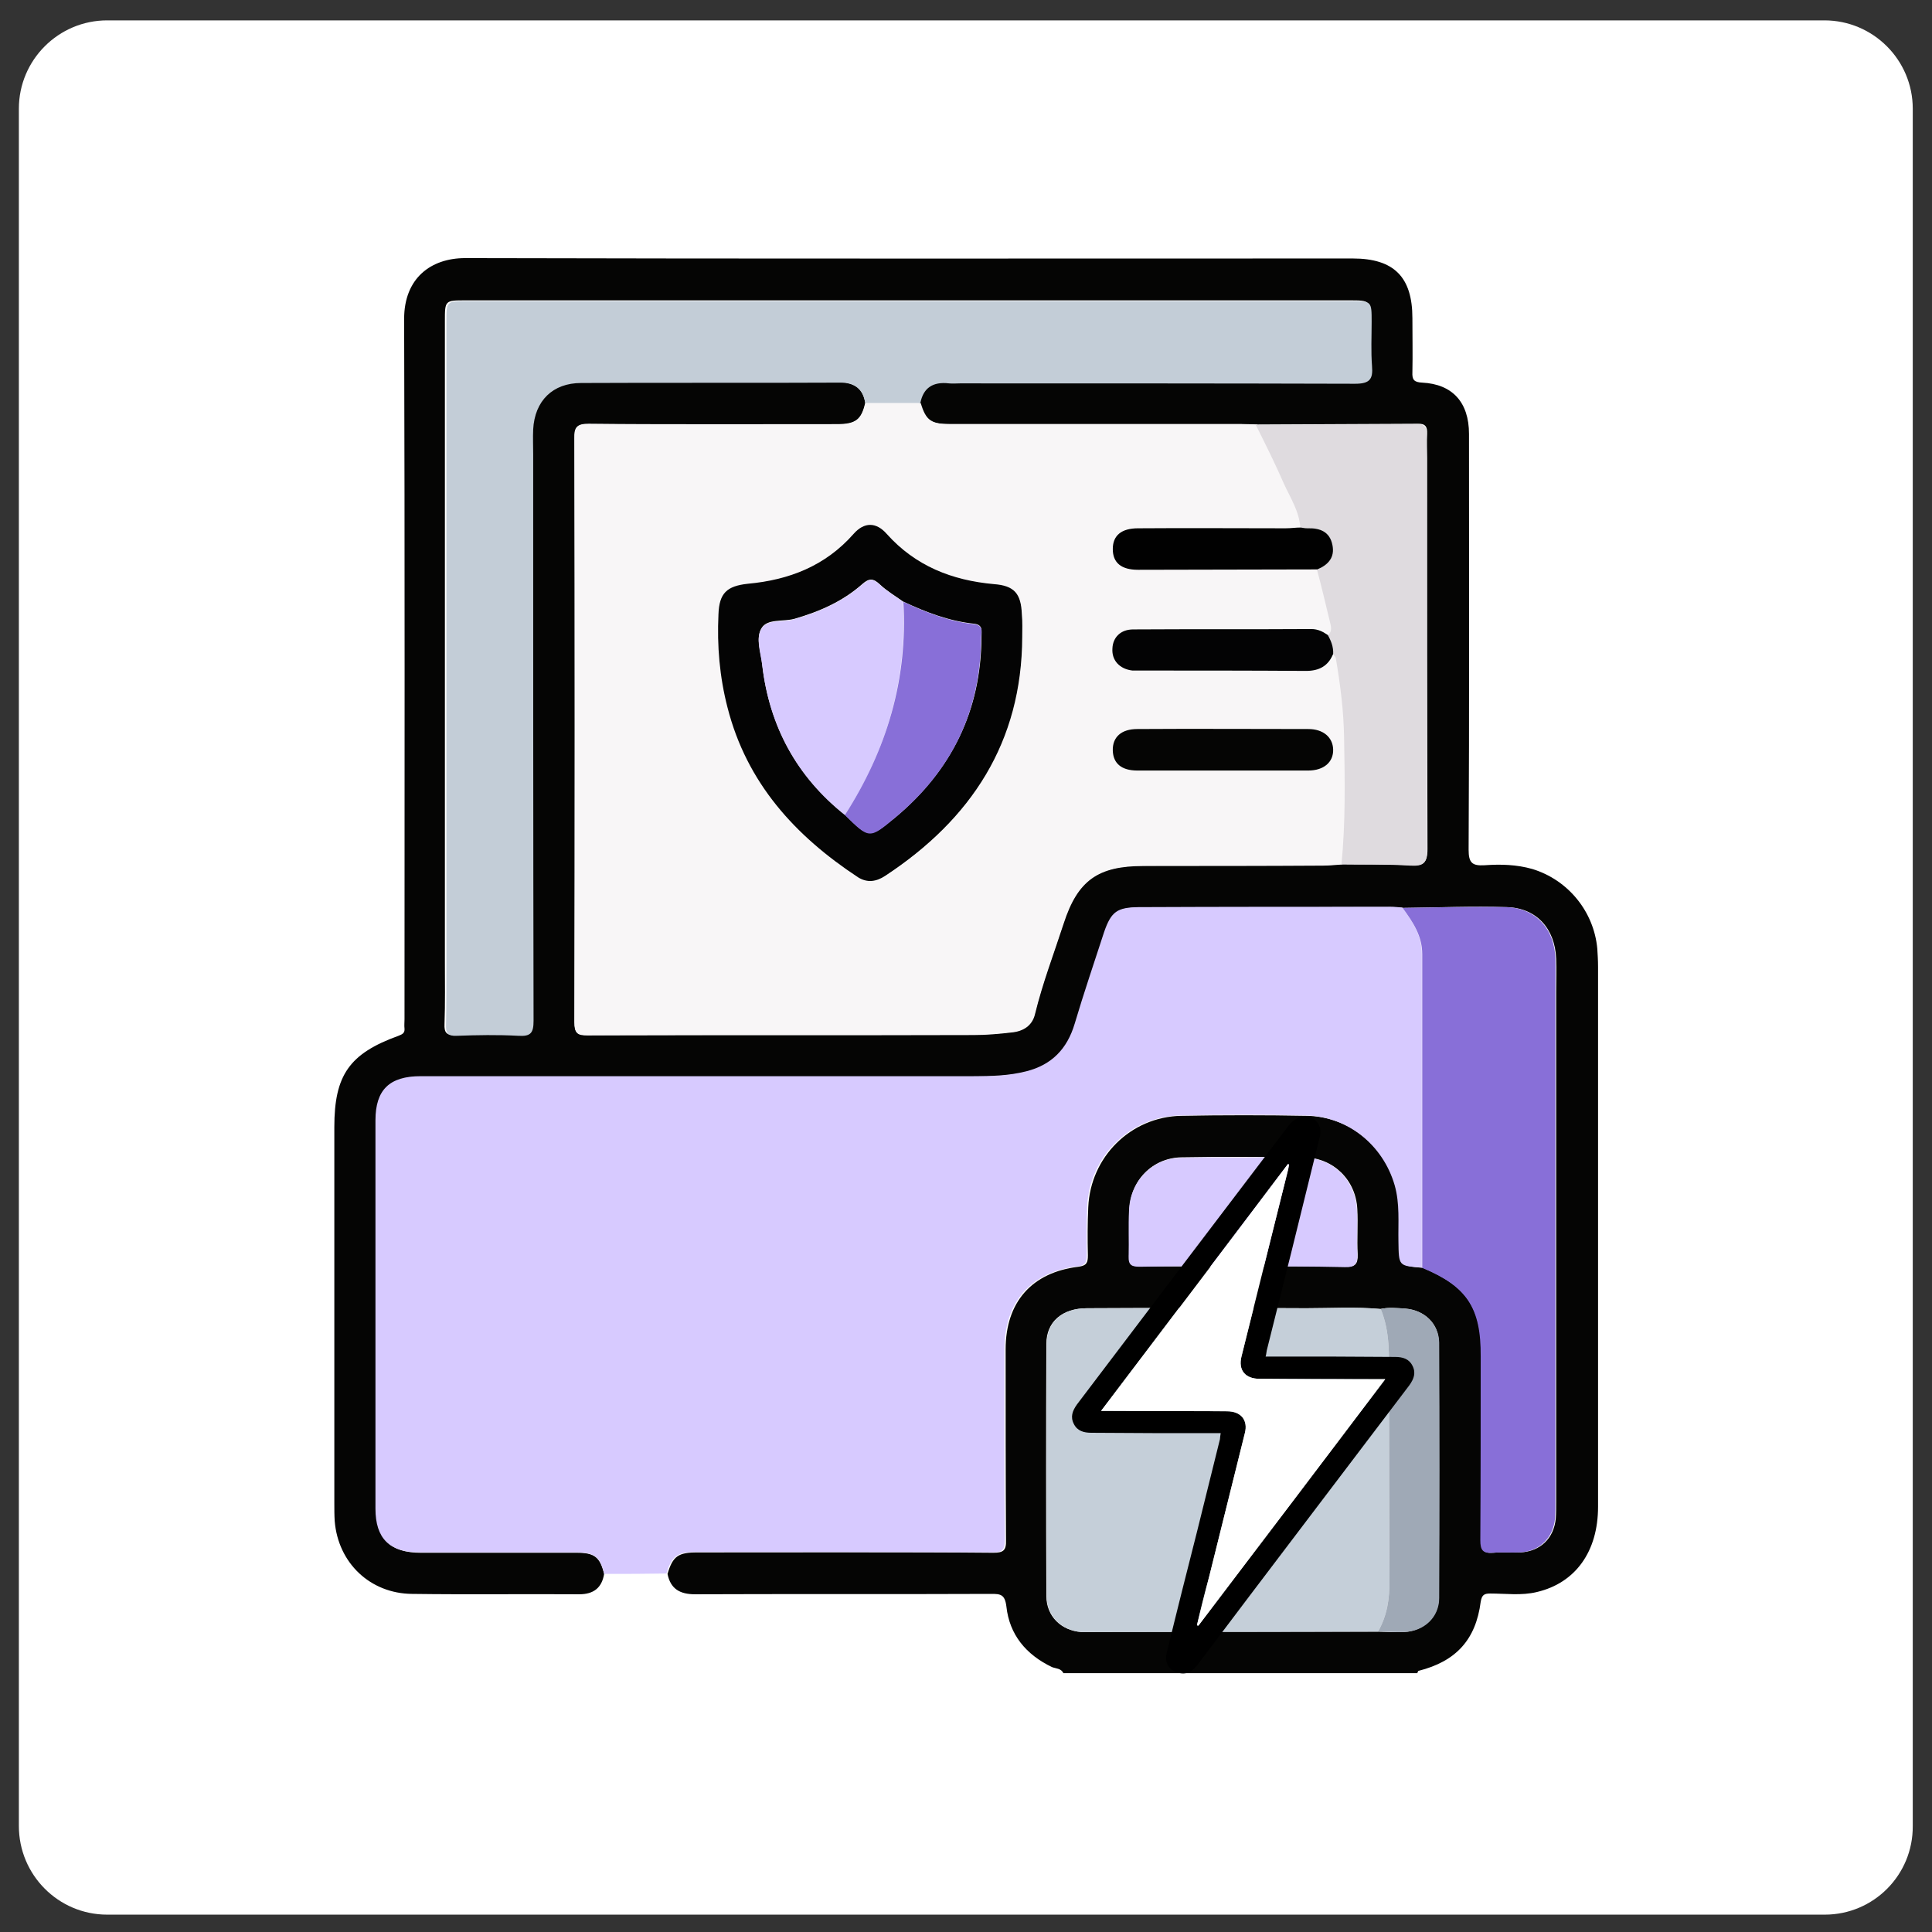
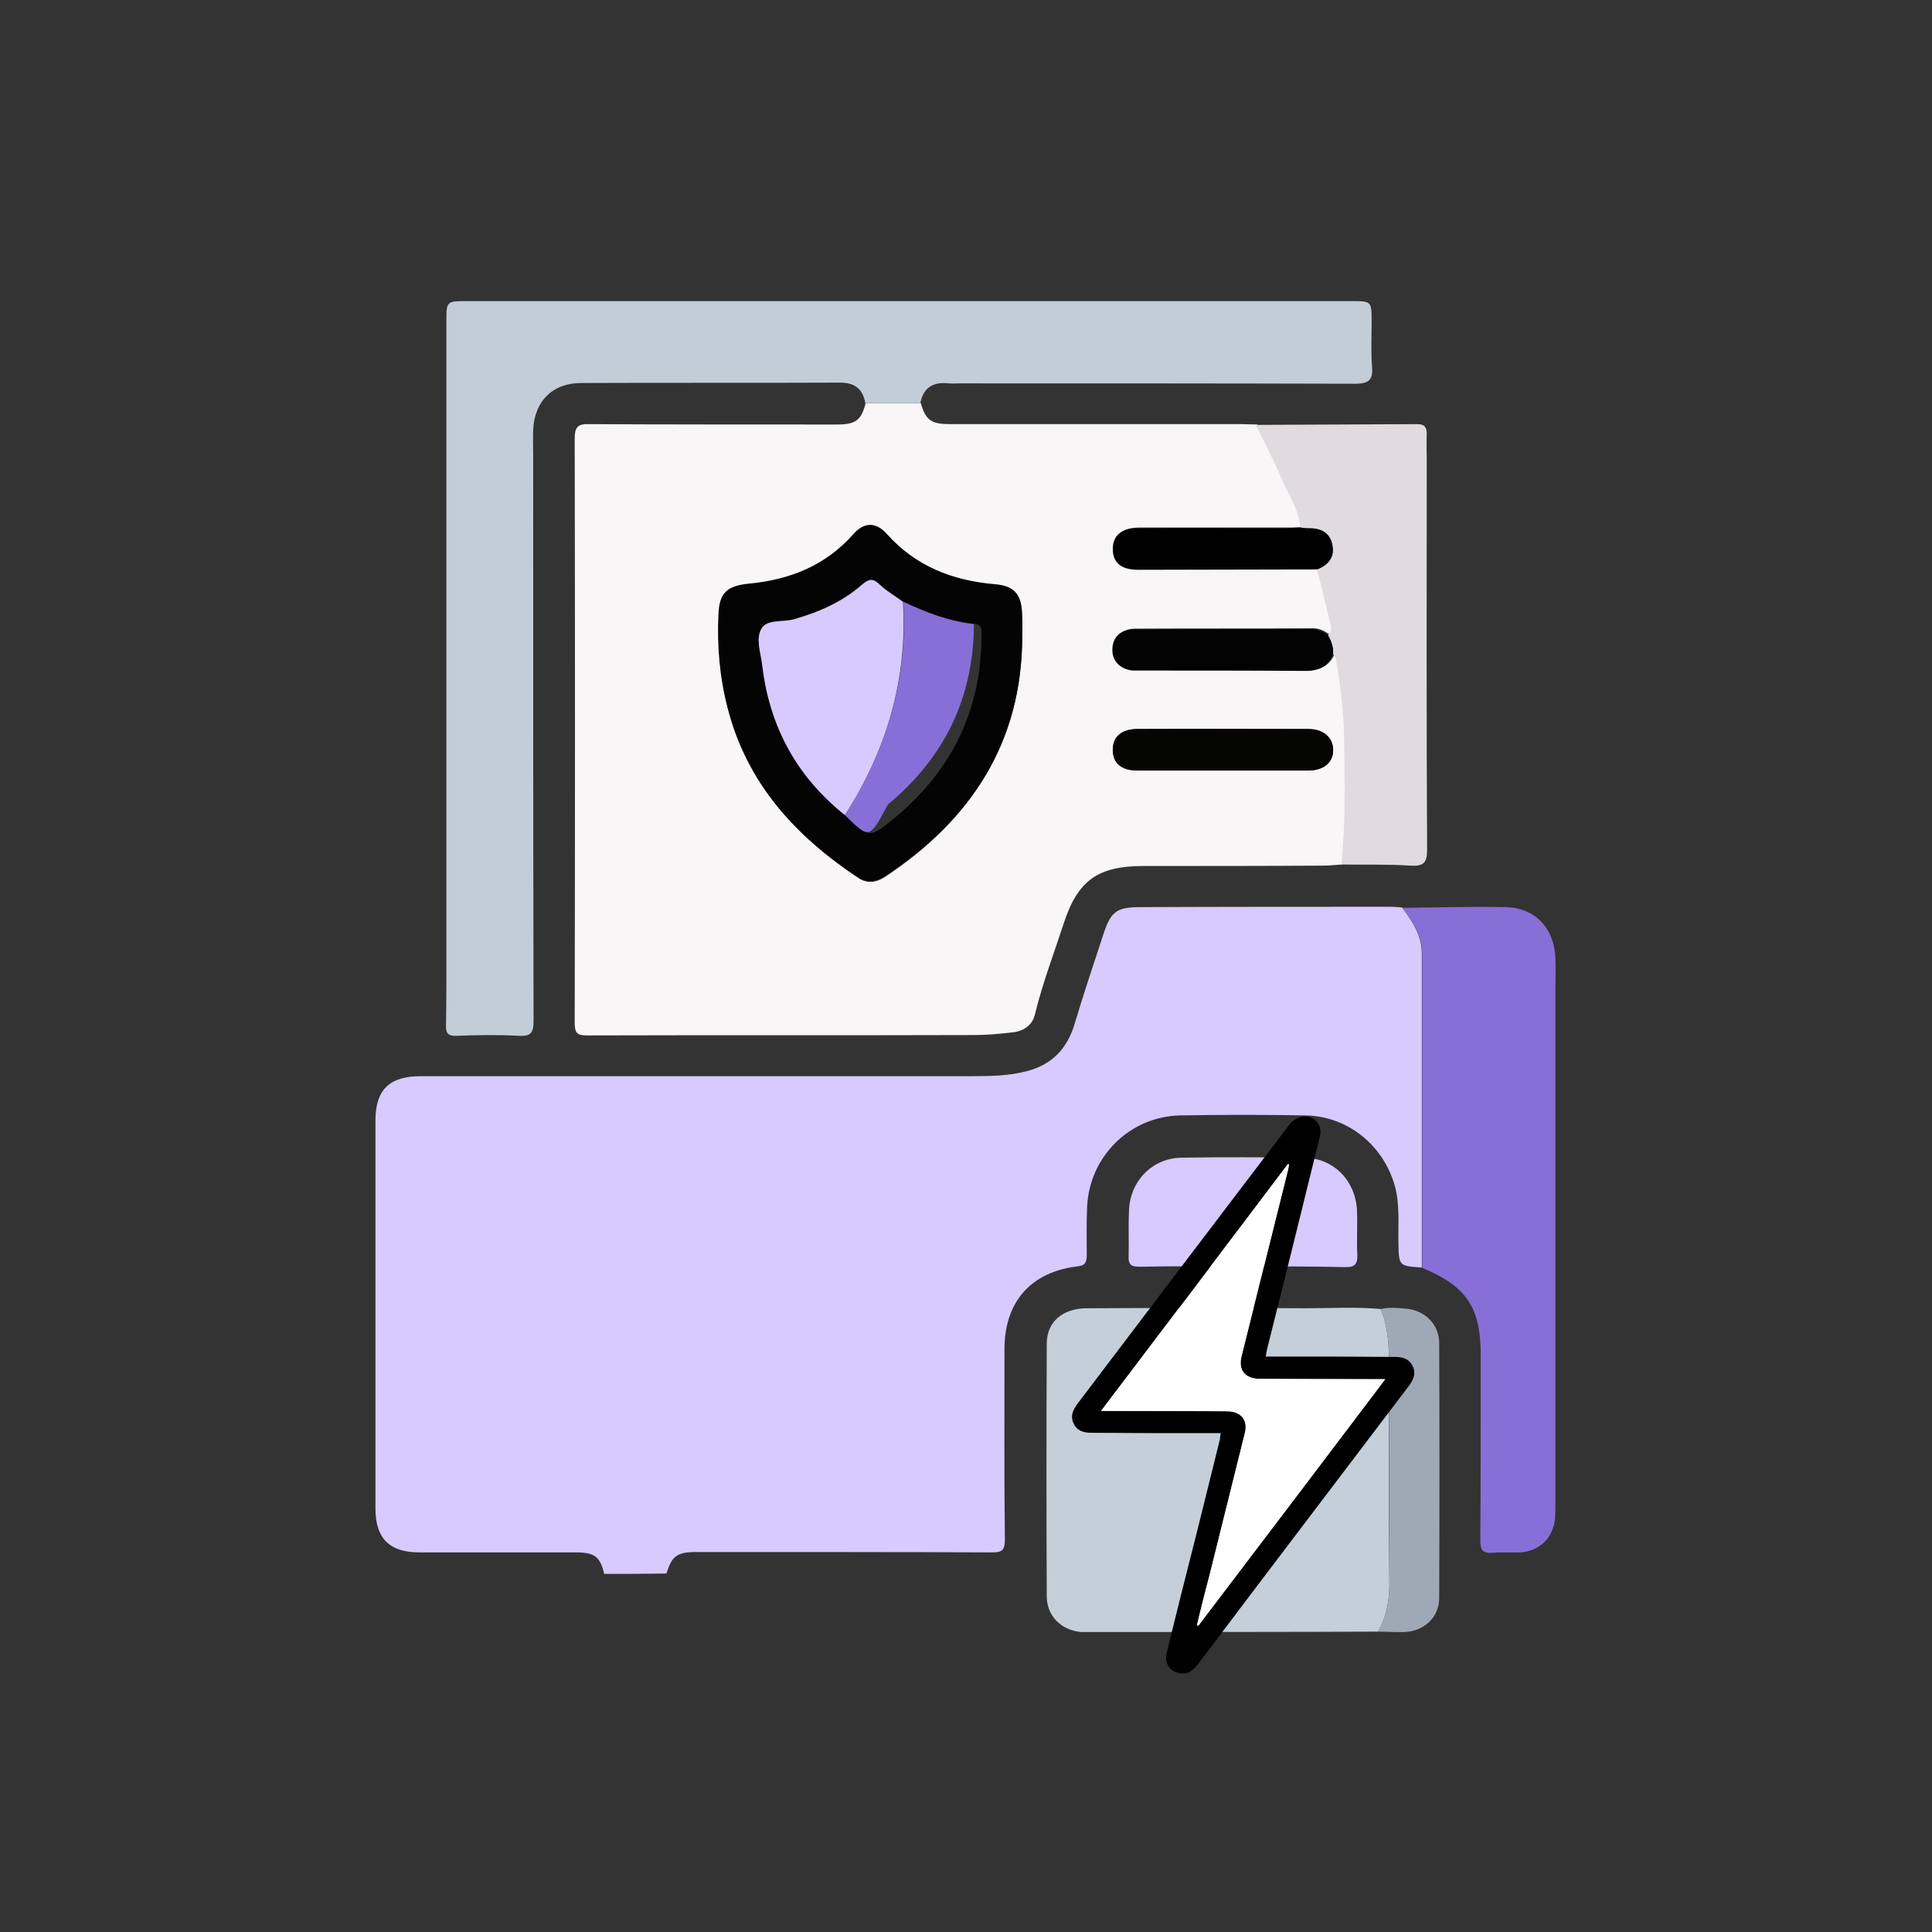
<svg xmlns="http://www.w3.org/2000/svg" version="1.1" id="Layer_1" x="0px" y="0px" viewBox="0 0 512 512" style="enable-background:new 0 0 512 512;" xml:space="preserve">
  <rect x="0" y="0" width="512" height="512" fill="#333333" stroke="none" />
  <style type="text/css">
	.st0{fill:#FFFFFF;}
	.st1{fill:#050504;}
	.st2{fill:#D7CAFF;}
	.st3{fill:#F8F6F7;}
	.st4{fill:#C3CDD7;}
	.st5{fill:#C5CFD9;}
	.st6{fill:#886FD8;}
	.st7{fill:#DFDBDF;}
	.st8{fill:#9FA9B6;}
	.st9{fill:#040404;}
	.st10{fill:#030304;}
	.st11{fill:#010101;}
</style>
-   <path class="st0" d="M483.6,507.4H28.4C15.5,507.4,5,496.9,5,483.9V28.8C5,15.9,15.5,5.4,28.4,5.4h455.1c12.9,0,23.4,10.5,23.4,23.4  v455.1C507,496.9,496.5,507.4,483.6,507.4z" />
  <g>
-     <path class="st1" d="M160.1,417.1c-0.6,3.7-2.8,5.4-6.6,5.4c-14.8-0.1-29.5,0.1-44.3-0.1c-11.1-0.1-19.6-8.2-20.5-19.3   c-0.1-1.6-0.1-3.1-0.1-4.8c0-33.2,0-66.3,0-99.6c0-13.8,4-19.5,17-24.2c1-0.4,1.7-0.7,1.6-1.9c-0.1-0.8,0-1.7,0-2.5   c0-61.9,0.1-123.7-0.1-185.6c0-10.7,7-16.1,16.2-16.1c73.4,0.2,161.8,0.1,235.2,0.1c10.9,0,15.8,4.9,15.8,15.8   c0,4.8,0.1,9.5,0,14.3c-0.1,2,0.4,2.7,2.6,2.8c8,0.4,12.4,5.2,12.4,13.6c0,36.8,0.1,73.4-0.1,110.2c0,3.4,0.9,4.3,4.2,4.1   c4.3-0.3,8.5-0.2,12.7,1c9.5,2.9,16.3,11.3,17.2,21.1c0.1,1.6,0.2,3.1,0.2,4.8c0,47.7,0,95.4,0,143.1c0,11.9-6,20.2-16.2,22.6   c-4.1,1-8.3,0.4-12.4,0.4c-1.6,0-2.2,0.4-2.5,2.2c-1.3,10.1-6.6,15.8-16.5,18.3c-0.1,0-0.2,0.4-0.3,0.6c-31.2,0-62.5,0-93.8,0   c-0.6-1.3-2-1.2-3-1.6c-6.9-3.3-11.3-8.6-12.1-16.1c-0.4-3.2-1.6-3.3-4-3.3c-20.9,0.1-57.5,0-78.5,0.1c-4,0-6.5-1.4-7.3-5.4   c1.4-4.7,2.8-5.7,8-5.7c20.8,0,57.4-0.1,78.3,0.1c2.7,0,3.5-0.6,3.4-3.4c-0.1-16.8-0.1-33.7-0.1-50.5c0-12.5,6.9-20.4,19.3-21.9   c2.2-0.3,2.5-1.1,2.5-3c-0.1-4.3-0.1-8.5,0.1-12.8c0.6-13.3,11.2-23.9,24.6-24.2c11.1-0.2,22.2-0.2,33.3,0   c11.1,0.2,20.5,7.8,23.6,18.5c1.4,4.9,1,9.9,1,14.9c0.1,6.3,0,6.3,6.2,6.9c11.7,4.9,15.5,10.5,15.5,23.5c0,16.2,0.1,32.4-0.1,48.7   c0,2.5,0.6,3.5,3.2,3.3c2.4-0.2,4.9,0,7.3-0.1c5.2-0.3,8.8-3.7,9.3-9c0.1-1.4,0.1-2.9,0.1-4.4c0-45,0-90,0-135.1   c0-2.9,0.1-5.8,0-8.8c-0.3-8-5.2-13.5-13.1-13.7c-9.1-0.3-18.3,0.1-27.4,0.2c-1.1-0.1-2.2-0.2-3.3-0.2c-22.2,0-44.4,0.1-66.6,0.1   c-5.6,0-7.2,1.1-9.1,6.6c-2.8,8.1-5.5,16.1-7.8,24.3c-1.9,6.7-6.1,10.9-12.8,12.6c-4.6,1.2-9.4,1.3-14.2,1.3   c-43.8,0-102.6,0-146.3,0c-8.3,0-12,3.6-12,11.7c0,34.3,0,68.6,0,102.9c0,8,3.7,11.6,11.7,11.6c13.8,0,27.6,0,41.4,0   C157.5,411.5,159,412.6,160.1,417.1z M365.2,432.4c2.3,0.1,4.6,0.2,6.9,0.1c5.2-0.3,9.2-4,9.2-9c0.1-22.6,0.1-45.1,0-67.7   c0-5-3.8-8.6-8.9-9c-2.2-0.1-4.4-0.4-6.6,0.1c-6.6-0.6-13.1-0.2-19.7-0.2c-19.3-0.1-38.8-0.1-58.1,0c-6.5,0-10.7,3.6-10.7,9.4   c-0.1,22.3-0.1,44.6,0,66.9c0,5.3,3.9,9.1,9.2,9.5c0.1,0,0.2,0,0.4,0C313.1,432.4,339.1,432.4,365.2,432.4z M229.3,106.7   c-1,4.5-2.5,5.7-7.5,5.7c-17,0-48.9,0.1-65.8-0.1c-3.1,0-3.9,0.9-3.8,3.9c0.1,51.5,0.1,103.2,0,154.7c0,2.8,0.8,3.4,3.4,3.4   c29.1-0.1,73.2-0.1,102.3-0.1c3.4,0,6.8-0.3,10.2-0.7c3.1-0.3,5.3-1.9,6.1-4.9c2-8.1,5-16,7.6-24c3.7-11.4,9.1-15.2,21.1-15.2   c15.8-0.1,31.7-0.1,47.6-0.1c1.7,0,3.4-0.2,5.1-0.3c6.1,0.1,12.2,0,18.2,0.3c3.4,0.2,4.5-0.6,4.5-4.3c-0.1-34.5-0.1-69-0.1-103.5   c0-2.2-0.1-4.4,0-6.6c0.1-1.8-0.5-2.7-2.5-2.6c-14.3,0.1-28.5,0.1-42.8,0.2c-1.3-0.1-2.7-0.1-4-0.1c-25.7,0-51.5,0-77.2,0   c-5.2,0-6.5-1-8-5.6c0.8-4,3.3-5.8,7.4-5.4c1,0.1,1.9,0,2.9,0c34.9,0,69.8-0.1,104.7,0.1c3.9,0,4.7-1.1,4.5-4.7   c-0.3-3.9-0.1-7.8-0.1-11.7c0-5.5,0-5.5-5.5-5.5c-73.1,0-161.1,0-234.2,0c-5.5,0-5.5,0-5.5,5.5c0,56.5,0,113,0,169.5   c0,5.6,0.1,11.2-0.1,16.8c-0.1,2.2,0.5,3,2.8,2.9c5.5-0.1,11-0.3,16.4,0c3.3,0.1,4-0.8,4-4c-0.1-50-0.1-100-0.1-150.1   c0-2.2-0.1-4.4,0-6.6c0.4-7.5,5.2-12.2,12.7-12.3c17.9-0.1,50.8,0,68.7-0.1C226.6,101.4,228.7,103,229.3,106.7z M329.1,335.6   c9.1,0,18.3-0.1,27.4,0.1c2.6,0.1,3.4-0.7,3.3-3.3c-0.2-4,0.1-8.1-0.1-12c-0.4-7.7-6.3-13.5-14-13.7c-10.8-0.1-21.7-0.2-32.5,0   c-7.8,0.1-13.7,6.2-13.9,14.1c-0.1,4,0.1,8.1-0.1,12c-0.1,2.3,0.8,2.8,3,2.8C311.1,335.6,320.1,335.6,329.1,335.6z" />
    <path class="st2" d="M160.1,417.1c-1-4.5-2.5-5.7-7.5-5.7c-13.8,0-27.6,0-41.4,0c-8,0-11.7-3.7-11.7-11.6c0-34.3,0-68.6,0-102.9   c0-8.1,3.7-11.7,12-11.7c43.8,0,102.6,0,146.3,0c4.8,0,9.5-0.1,14.2-1.3c6.7-1.7,10.8-5.9,12.8-12.6c2.4-8.1,5.2-16.3,7.8-24.3   c1.9-5.5,3.5-6.5,9.1-6.6c22.2-0.1,44.4-0.1,66.6-0.1c1.1,0,2.2,0.1,3.3,0.2c2.7,3.7,5.2,7.4,5.2,12.2c0,27.7,0,55.5,0,83.2   c-6.2-0.4-6.1-0.4-6.2-6.9c-0.1-5,0.4-10-1-14.9c-3.1-10.7-12.5-18.3-23.6-18.5s-22.2-0.2-33.3,0c-13.3,0.3-24,10.9-24.6,24.2   c-0.2,4.3-0.1,8.5-0.1,12.8c0,1.9-0.4,2.8-2.5,3c-12.3,1.5-19.3,9.4-19.3,21.9c0,16.8-0.1,33.7,0.1,50.5c0,2.8-0.7,3.4-3.4,3.4   c-20.8-0.1-57.4-0.1-78.3-0.1c-5.2,0-6.5,1-8,5.7C170.9,417.1,165.9,417.1,160.1,417.1z" />
    <path class="st3" d="M355.7,229.1c-1.7,0.1-3.4,0.3-5.1,0.3c-15.8,0.1-31.7,0.1-47.6,0.1c-12,0-17.4,3.8-21.1,15.2   c-2.6,8-5.6,15.8-7.6,24c-0.7,3.1-3.1,4.6-6.1,4.9c-3.4,0.4-6.8,0.7-10.2,0.7c-29.1,0.1-73.2,0-102.3,0.1c-2.7,0-3.4-0.5-3.4-3.4   c0.1-51.5,0.1-103.2,0-154.7c0-3,0.7-4,3.8-3.9c17,0.1,48.9,0.1,65.8,0.1c4.9,0,6.4-1.2,7.5-5.7c4.9,0,9.7,0,14.6,0   c1.4,4.7,2.8,5.6,8,5.6c25.7,0,51.5,0,77.2,0c1.3,0,2.7,0.1,4,0.1c2.5,5.2,5.2,10.4,7.5,15.7c1.6,3.7,4,7.2,4.3,11.5   c-1.3,0.1-2.7,0.1-4,0.1c-13.1,0-26.1,0-39.1,0c-4.4,0-6.7,1.9-6.7,5.5s2.2,5.5,6.7,5.5c15.8,0,31.7,0,47.5-0.1   c1.1,4.6,2.2,9.2,3.4,13.7c0.3,1.3,0.8,2.6-0.5,3.7c-1.3-0.9-2.6-1.6-4.3-1.6c-15.8,0.1-31.4,0-47.2,0.1c-3.3,0-5.4,2.1-5.5,5.1   c-0.1,3.1,1.9,5.5,5.3,5.8c0.6,0.1,1.2,0,1.8,0c14.7,0,29.5-0.1,44.2,0.1c3.4,0,5.8-1.2,7.2-4.5c0.3,0.4,0.7,0.7,0.8,1.1   c1.3,7,2.2,14.1,2.2,21.2C356.5,206.8,356.8,218,355.7,229.1z M270.9,168.8c0-1.9,0.1-3.9,0-5.8c-0.1-5.5-2-7.5-7.4-8   c-11.1-1-20.8-4.8-28.4-13.3c-2.8-3.2-6.1-3.1-8.8,0c-7.5,8.5-17.1,12.2-28,13.2c-5.7,0.5-7.5,2.5-7.8,8.1   c-0.4,8.3,0.4,16.6,2.4,24.7c5.1,19.9,17.9,33.9,34.6,45c2.4,1.6,4.8,1.2,7.2-0.4C257.4,217.2,270.8,196.8,270.9,168.8z    M323.7,204.2c7.7,0,15.4,0,23,0c4.2,0,6.7-2.2,6.6-5.6c-0.1-3.2-2.6-5.4-6.6-5.4c-15.1,0-30.3-0.1-45.3,0c-4.3,0-6.6,2.2-6.5,5.7   c0.1,3.4,2.3,5.2,6.5,5.3C308.8,204.2,316.2,204.2,323.7,204.2z" />
    <path class="st4" d="M243.9,106.8c-4.9,0-9.7,0-14.6,0c-0.6-3.7-2.8-5.4-6.6-5.4c-17.9,0.1-50.8,0-68.7,0.1   c-7.5,0-12.3,4.7-12.7,12.3c-0.1,2.2,0,4.4,0,6.6c0,50,0,100,0.1,150.1c0,3.2-0.7,4.2-4,4c-5.5-0.3-11-0.2-16.4,0   c-2.3,0.1-2.9-0.7-2.8-2.9c0.1-5.6,0.1-11.2,0.1-16.8c0-56.5,0-113,0-169.5c0-5.5,0-5.5,5.5-5.5c73.1,0,161.1,0,234.2,0   c5.5,0,5.5,0,5.5,5.5c0,3.9-0.2,7.8,0.1,11.7c0.3,3.5-0.6,4.7-4.5,4.7c-34.9-0.1-69.8-0.1-104.7-0.1c-1,0-1.9,0.1-2.9,0   C247.2,101.1,244.7,102.8,243.9,106.8z" />
    <path class="st5" d="M365.2,432.4c-26.1,0.1-52.1,0.1-78.2,0.1c-0.1,0-0.2,0-0.4,0c-5.3-0.4-9.2-4.2-9.2-9.5   c-0.1-22.3-0.1-44.6,0-66.9c0-5.8,4.2-9.4,10.7-9.4c19.3-0.1,38.8-0.1,58.1,0c6.6,0,13.1-0.4,19.7,0.2c2.5,6,2.2,12.3,2.2,18.6   c-0.1,17.8-0.1,35.5,0.1,53.3C368.3,423.6,367.6,428.1,365.2,432.4z" />
    <path class="st6" d="M376.9,336c0-27.7,0-55.5,0-83.2c0-4.8-2.5-8.5-5.2-12.2c9.1-0.1,18.3-0.4,27.4-0.2   c7.9,0.2,12.9,5.8,13.1,13.7c0.1,2.9,0,5.8,0,8.8c0,45,0,90,0,135.1c0,1.5,0,2.9-0.1,4.4c-0.5,5.2-4.1,8.7-9.3,9   c-2.5,0.1-4.9-0.1-7.3,0.1c-2.6,0.2-3.2-0.8-3.2-3.3c0.1-16.2,0.1-32.4,0.1-48.7C392.5,346.5,388.7,340.9,376.9,336z" />
    <path class="st7" d="M351.9,168.3c1.3-1,0.8-2.4,0.5-3.7c-1.1-4.6-2.2-9.2-3.4-13.7c2.9-1.2,4.7-3.2,4-6.5   c-0.7-3.5-3.4-4.5-6.6-4.4c-0.6,0-1.2-0.1-1.8-0.2c-0.3-4.3-2.6-7.8-4.3-11.5c-2.3-5.3-4.9-10.5-7.5-15.7   c14.3-0.1,28.5-0.1,42.8-0.2c1.9,0,2.5,0.8,2.5,2.6c-0.1,2.2,0,4.4,0,6.6c0,34.5-0.1,69,0.1,103.5c0,3.7-1,4.5-4.5,4.3   c-6.1-0.4-12.2-0.2-18.2-0.3c1.1-11.1,0.9-22.3,0.7-33.5c-0.1-7.1-1-14.2-2.2-21.2c-0.1-0.4-0.5-0.7-0.8-1.1   C353.4,171.4,352.8,169.8,351.9,168.3z" />
    <path class="st2" d="M329.1,335.6c-9,0-18-0.1-27,0.1c-2.2,0-3.1-0.4-3-2.8c0.1-4-0.1-8.1,0.1-12c0.2-7.8,6.1-14,13.9-14.1   c10.8-0.2,21.7-0.1,32.5,0c7.7,0.1,13.5,5.9,14,13.7c0.2,4-0.1,8.1,0.1,12c0.1,2.5-0.7,3.4-3.3,3.3   C347.4,335.6,338.2,335.6,329.1,335.6z" />
    <path class="st8" d="M365.2,432.4c2.4-4.3,3.1-8.7,3-13.6c-0.1-17.8-0.1-35.5-0.1-53.3c0-6.3,0.3-12.6-2.2-18.6   c2.2-0.5,4.4-0.3,6.6-0.1c5,0.4,8.8,4,8.9,9c0.1,22.6,0.1,45.1,0,67.7c0,5.1-4,8.8-9.2,9C369.8,432.6,367.5,432.4,365.2,432.4z" />
    <path class="st9" d="M270.9,168.8c-0.1,27.9-13.5,48.3-36.3,63.3c-2.4,1.6-4.8,1.9-7.2,0.4c-16.7-11-29.5-25-34.6-45   c-2.1-8.1-2.8-16.4-2.4-24.7c0.2-5.6,2.2-7.5,7.8-8.1c10.9-1,20.5-4.7,28-13.2c2.8-3.2,6-3.2,8.8,0c7.6,8.5,17.3,12.3,28.4,13.3   c5.4,0.4,7.2,2.5,7.4,8C271,164.9,270.9,166.9,270.9,168.8z M239.3,159.4c-2.1-1.5-4.3-2.8-6.1-4.5c-1.7-1.6-2.8-1.8-4.7-0.1   c-5.2,4.6-11.4,7.3-18,9.2c-3,0.8-7.2-0.1-8.7,2.5c-1.6,2.6-0.1,6.4,0.2,9.7c1.9,16.2,9.1,29.5,21.9,39.7c6.5,6.4,6.5,6.3,13.4,0.7   c14.9-12.5,22.7-28.3,22.8-47.8c0-1.5,0.5-3.2-1.9-3.5C251.4,164.6,245.3,162.2,239.3,159.4z" />
    <path class="st1" d="M323.7,204.2c-7.5,0-14.9,0-22.3,0c-4.2,0-6.4-1.9-6.5-5.3c-0.1-3.5,2.2-5.7,6.5-5.7c15.1-0.1,30.3,0,45.3,0   c4,0,6.5,2.2,6.6,5.4c0.1,3.4-2.5,5.6-6.6,5.6C339.1,204.2,331.4,204.2,323.7,204.2z" />
    <path class="st10" d="M351.9,168.3c0.9,1.6,1.5,3.2,1.4,5c-1.3,3.2-3.7,4.5-7.2,4.5c-14.7-0.1-29.5-0.1-44.2-0.1   c-0.6,0-1.2,0-1.8,0c-3.4-0.4-5.5-2.7-5.3-5.8c0.1-3,2.2-5.1,5.5-5.1c15.8-0.1,31.4,0,47.2-0.1   C349.3,166.7,350.6,167.4,351.9,168.3z" />
    <path class="st11" d="M344.7,139.8c0.6,0.1,1.2,0.2,1.8,0.2c3.3-0.1,5.9,0.9,6.6,4.4c0.7,3.3-1.1,5.3-4,6.5   c-15.8,0-31.7,0.1-47.5,0.1c-4.5,0-6.7-1.9-6.7-5.5s2.3-5.5,6.7-5.5c13.1-0.1,26.1,0,39.1,0C342.1,140,343.4,139.8,344.7,139.8z" />
    <path class="st2" d="M223.9,216c-12.8-10.2-20-23.5-21.9-39.7c-0.4-3.3-1.8-7-0.2-9.7c1.5-2.6,5.8-1.6,8.7-2.5   c6.6-1.9,12.8-4.6,18-9.2c1.9-1.6,3-1.6,4.7,0.1c1.8,1.7,4.1,3,6.1,4.5C240.5,180,235,198.8,223.9,216z" />
-     <path class="st6" d="M223.9,216c11.1-17.3,16.7-36,15.5-56.5c6,2.8,12.1,5.2,18.7,5.9c2.5,0.3,2,2,1.9,3.5   c-0.1,19.5-7.8,35.4-22.8,47.8C230.4,222.4,230.4,222.4,223.9,216z" />
+     <path class="st6" d="M223.9,216c11.1-17.3,16.7-36,15.5-56.5c6,2.8,12.1,5.2,18.7,5.9c-0.1,19.5-7.8,35.4-22.8,47.8C230.4,222.4,230.4,222.4,223.9,216z" />
    <g>
      <path d="M323.5,379.8c-5.4,0-10.7,0-15.9,0c-6.1,0-12.3-0.1-18.4-0.1c-2,0-3.7-0.5-4.6-2.3c-1-1.9-0.4-3.5,0.8-5.2    c18.7-24.7,37.4-49.3,56.1-73.9c0.7-1,2-2,3.3-2.3c3.1-0.8,5.8,1.9,5,5.1c-2.5,10.3-5.1,20.5-7.6,30.8c-2.2,8.7-4.3,17.3-6.5,26    c-0.1,0.4-0.1,1-0.3,1.6c5.5,0,11,0,16.4,0c6,0,12,0.1,17.9,0.1c2,0,3.7,0.5,4.6,2.3c1,1.9,0.4,3.5-0.8,5.2    c-18.7,24.7-37.4,49.2-56,73.9c-1.2,1.6-2.6,2.8-4.8,2.4c-2.7-0.4-4.2-2.6-3.5-5.4c2.6-10.7,5.3-21.4,8-32    c2-8.2,4.1-16.4,6.1-24.6C323.3,381,323.4,380.5,323.5,379.8z M317.2,430.7c0.1,0.1,0.3,0.1,0.4,0.1    c16.4-21.7,32.9-43.3,49.5-65.3c-1.1,0-1.7,0-2.3,0c-10.3,0-20.7-0.1-31-0.1c-3.8,0-5.7-2.3-4.8-5.9c4.1-16.6,8.3-33.1,12.4-49.7    c0.1-0.4,0.1-0.8,0.2-1.2c-0.1-0.1-0.2-0.1-0.3-0.1c-16.4,21.7-32.9,43.4-49.5,65.4c1,0,1.6,0,2.2,0c10.4,0,20.8,0.1,31.2,0.1    c3.7,0,5.6,2.4,4.7,5.8c-3.1,12.6-6.3,25.2-9.4,37.8C319.3,421.9,318.2,426.3,317.2,430.7z" />
      <path class="st0" d="M317.2,430.7c1.1-4.4,2.2-8.7,3.3-13.1c3.1-12.6,6.3-25.2,9.4-37.8c0.9-3.4-1-5.8-4.7-5.8    c-10.4-0.1-20.8-0.1-31.2-0.1c-0.6,0-1.2,0-2.2,0c16.7-22,33.1-43.6,49.5-65.4c0.1,0.1,0.2,0.1,0.3,0.1c-0.1,0.4-0.1,0.8-0.2,1.2    c-4.1,16.6-8.3,33.1-12.4,49.7c-0.9,3.6,1,5.9,4.8,5.9c10.3,0.1,20.7,0.1,31,0.1c0.6,0,1.2,0,2.3,0c-16.6,22-33,43.6-49.5,65.3    C317.4,430.8,317.3,430.7,317.2,430.7z" />
    </g>
  </g>
</svg>